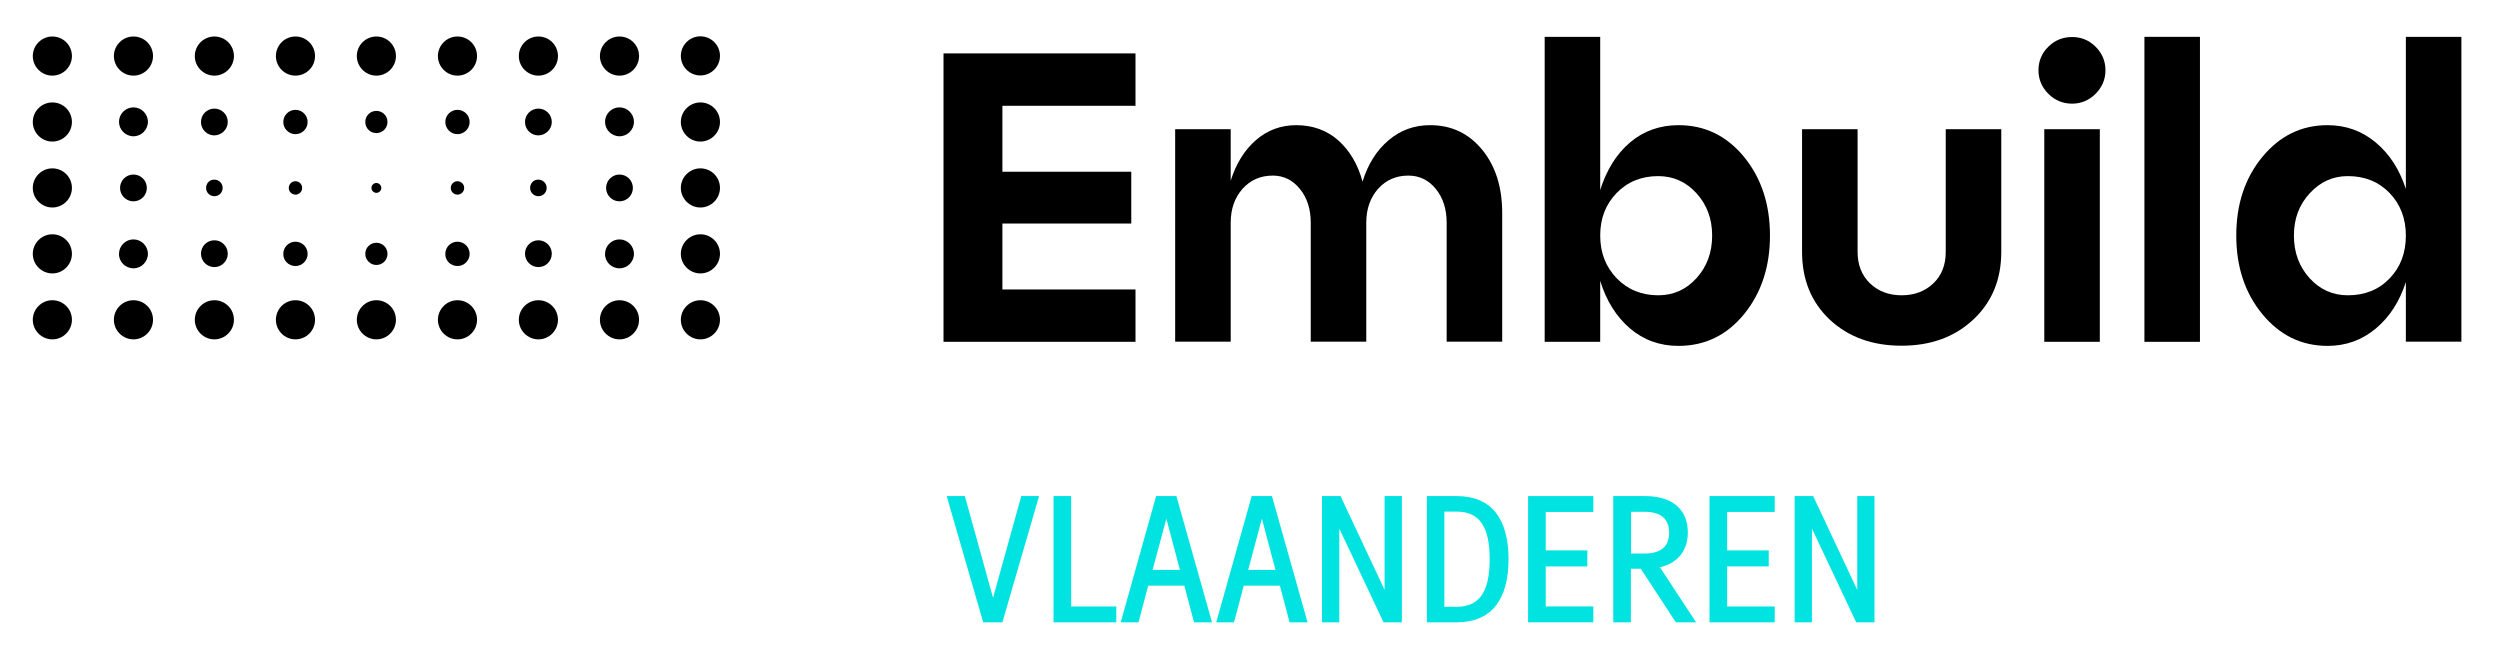
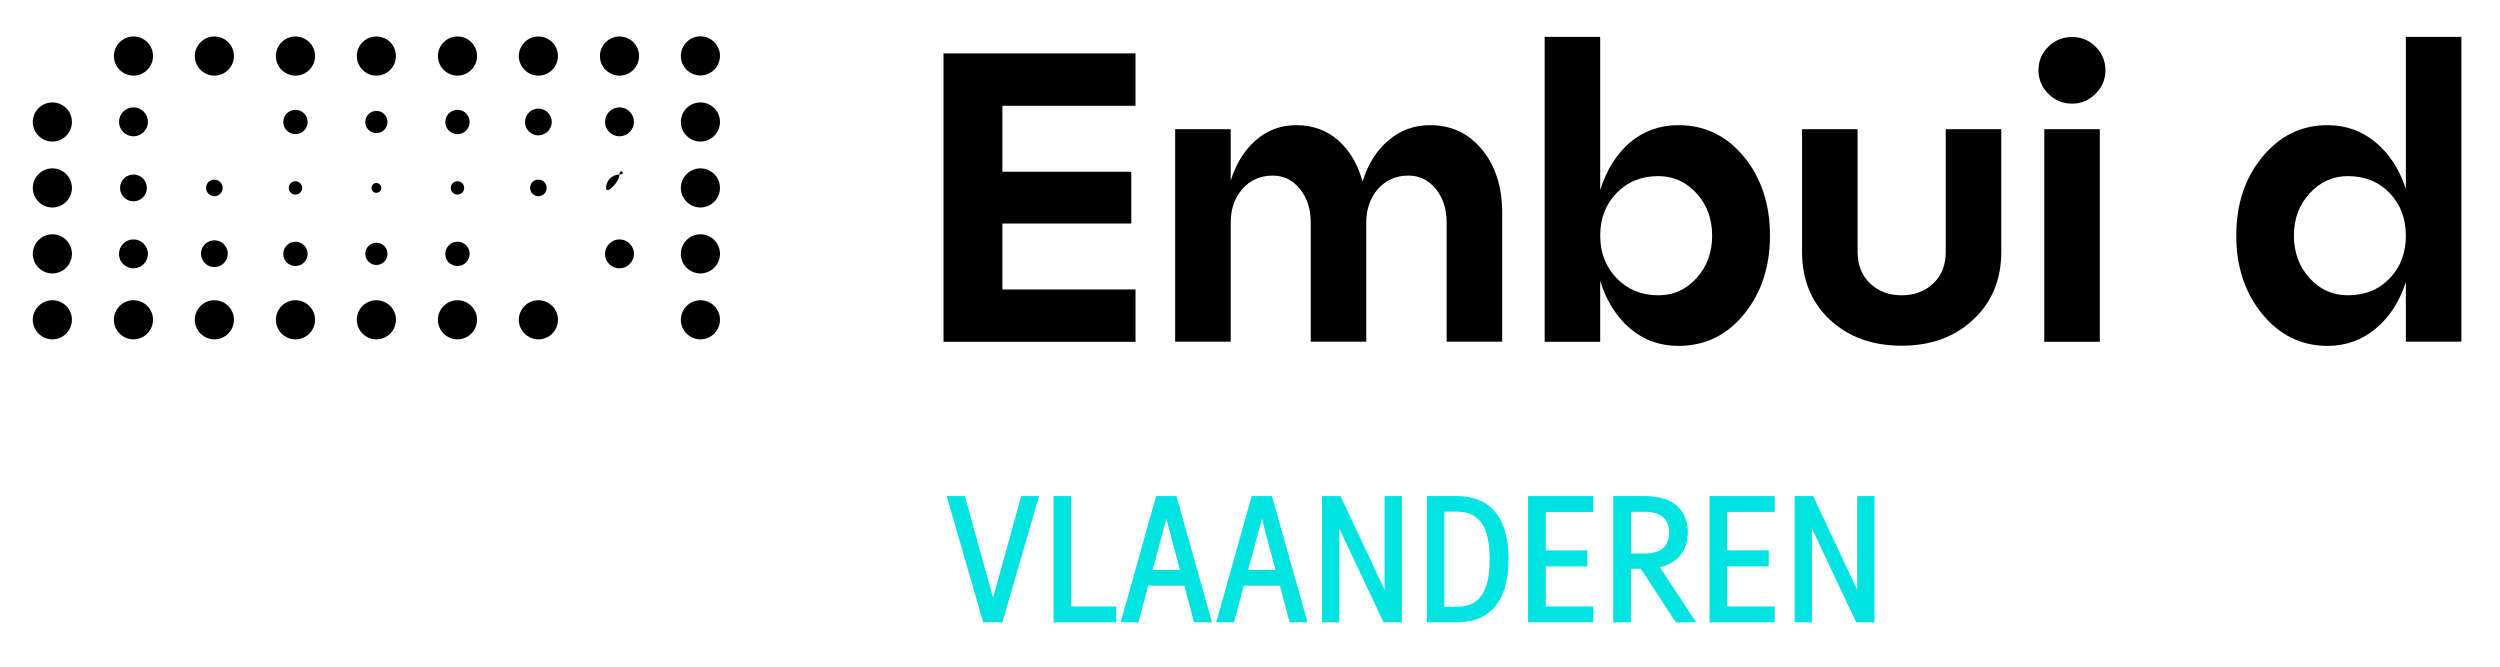
<svg xmlns="http://www.w3.org/2000/svg" version="1.1" x="0px" y="0px" viewBox="0 0 1418.1 378.6" style="enable-background:new 0 0 1418.1 378.6;" xml:space="preserve">
  <style type="text/css">
	.st0{fill:#00E3E1;}
</style>
  <g id="black_background">
</g>
  <g id="Layer_1">
    <g>
      <path d="M644.1,193.9H535.2V30.3h108.9V60h-75.5v37.4h73.1v29.4h-73.1v37.4h75.5V193.9z" />
      <path d="M811.2,71c12.2,0,22,4.7,29.6,14c7.6,9.3,11.3,21.3,11.3,35.7v73.1h-31.5v-67.5c0-7.8-2.1-14.2-6.2-19.2    c-4.1-5-9.3-7.5-15.5-7.5c-7,0-12.7,2.5-17.2,7.5c-4.4,5-6.7,11.4-6.7,19.2v67.5h-31.5v-67.5c0-7.8-2.1-14.2-6.2-19.2    c-4.1-5-9.2-7.5-15.3-7.5c-7,0-12.7,2.5-17.2,7.5c-4.4,5-6.7,11.4-6.7,19.2v67.5h-31.5V73.3h31.5v29.2c3.1-9.8,7.9-17.5,14.4-23.1    c6.5-5.6,14.1-8.4,22.8-8.4c9.3,0,17.3,2.9,23.8,8.6c6.5,5.8,11.1,13.6,13.8,23.4c3-9.8,7.9-17.6,14.7-23.4    C794.4,73.8,802.3,71,811.2,71z" />
      <path d="M952.1,71c15,0,27.3,6,37.2,18c9.8,12,14.7,26.9,14.7,44.6s-4.9,32.6-14.7,44.6c-9.8,12-22.2,18-37.2,18    c-10.6,0-19.7-3.3-27.5-9.9c-7.7-6.6-13.4-15.6-16.9-27v34.6h-31.5V20.9h31.5v86.9c3.6-11.4,9.2-20.4,16.9-27    C932.3,74.3,941.5,71,952.1,71z M940.6,167.5c8.6,0,15.8-3.2,21.7-9.7c5.9-6.5,8.9-14.5,8.9-24.2c0-9.5-3-17.5-8.9-24    c-5.9-6.5-13.2-9.7-21.7-9.7c-9.5,0-17.4,3.2-23.6,9.6c-6.2,6.4-9.3,14.4-9.3,24.1c0,9.7,3.1,17.7,9.3,24.2    C923.2,164.2,931.1,167.5,940.6,167.5z" />
      <path d="M1022.2,142.9V73.3h31.5v69.6c0,7.3,2.3,13.2,7,17.8c4.7,4.5,10.7,6.8,18,6.8c7.3,0,13.3-2.3,18-6.8    c4.7-4.5,7-10.4,7-17.8V73.3h31.5v69.6c0,15.7-5.3,28.5-15.9,38.4c-10.6,9.9-24.1,14.8-40.7,14.8c-16.5,0-30.1-4.9-40.7-14.8    C1027.5,171.5,1022.2,158.7,1022.2,142.9z" />
      <path d="M1156.3,39.9c0-5.3,1.9-9.8,5.6-13.4c3.7-3.7,8.3-5.5,13.5-5.5c5.1,0,9.6,1.8,13.3,5.5c3.7,3.7,5.6,8.1,5.6,13.4    c0,5.1-1.9,9.6-5.6,13.3c-3.7,3.7-8.2,5.6-13.3,5.6c-5.3,0-9.8-1.9-13.5-5.6C1158.2,49.5,1156.3,45,1156.3,39.9z M1191.1,193.9    h-31.5V73.3h31.5V193.9z" />
-       <path d="M1247.9,193.9h-31.5V20.9h31.5V193.9z" />
      <path d="M1364.7,107.2V20.9h31.5v172.9h-31.5V160c-3.6,11.1-9.3,19.9-17.1,26.4c-7.8,6.5-16.9,9.8-27.3,9.8c-14.8,0-27.1-6-37-18    c-9.9-12-14.8-26.9-14.8-44.6s4.9-32.6,14.8-44.6c9.9-12,22.2-18,37-18c10.4,0,19.5,3.3,27.3,9.8    C1355.4,87.3,1361.1,96.1,1364.7,107.2z M1331.8,167.5c9.7,0,17.6-3.2,23.7-9.6c6.2-6.4,9.2-14.5,9.2-24.3    c0-9.7-3.1-17.7-9.2-24.1c-6.2-6.4-14.1-9.6-23.7-9.6c-8.4,0-15.6,3.2-21.6,9.7c-6,6.5-9,14.4-9,24c0,9.7,3,17.7,8.9,24.2    C1315.9,164.2,1323.2,167.5,1331.8,167.5z" />
    </g>
    <g>
-       <path d="M29.7,20.7c-6.1,0-11.1,5-11.1,11.1c0,6.1,5,11.1,11.1,11.1c6.1,0,11.1-5,11.1-11.1C40.8,25.6,35.8,20.7,29.7,20.7z" />
      <path d="M29.7,58.1c-6.1,0-11.1,5-11.1,11.1c0,6.1,5,11.1,11.1,11.1c6.1,0,11.1-5,11.1-11.1C40.8,63,35.8,58.1,29.7,58.1z" />
      <path d="M29.7,95.5c-6.1,0-11.1,5-11.1,11.1c0,6.1,5,11.1,11.1,11.1c6.1,0,11.1-5,11.1-11.1C40.8,100.4,35.8,95.5,29.7,95.5z" />
      <path d="M29.7,132.9c-6.1,0-11.1,5-11.1,11.1c0,6.1,5,11.1,11.1,11.1c6.1,0,11.1-5,11.1-11.1C40.8,137.8,35.8,132.9,29.7,132.9z" />
      <path d="M29.7,170.3c-6.1,0-11.1,5-11.1,11.1c0,6.1,5,11.1,11.1,11.1c6.1,0,11.1-5,11.1-11.1C40.8,175.2,35.8,170.3,29.7,170.3z" />
      <path d="M75.7,170.3c-6.1,0-11.1,5-11.1,11.1c0,6.1,5,11.1,11.1,11.1c6.1,0,11.1-5,11.1-11.1C86.8,175.2,81.8,170.3,75.7,170.3z" />
      <path d="M121.6,170.3c-6.1,0-11.1,5-11.1,11.1c0,6.1,5,11.1,11.1,11.1c6.1,0,11.1-5,11.1-11.1    C132.7,175.2,127.7,170.3,121.6,170.3z" />
      <circle cx="167.6" cy="181.4" r="11.1" />
      <path d="M213.5,170.3c-6.1,0-11.1,5-11.1,11.1c0,6.1,5,11.1,11.1,11.1c6.1,0,11.1-5,11.1-11.1    C224.6,175.2,219.6,170.3,213.5,170.3z" />
      <path d="M259.5,170.3c-6.1,0-11.1,5-11.1,11.1c0,6.1,5,11.1,11.1,11.1c6.1,0,11.1-5,11.1-11.1    C270.6,175.2,265.6,170.3,259.5,170.3z" />
      <path d="M305.4,170.3c-6.1,0-11.1,5-11.1,11.1c0,6.1,5,11.1,11.1,11.1c6.1,0,11.1-5,11.1-11.1    C316.5,175.2,311.5,170.3,305.4,170.3z" />
-       <path d="M351.4,170.3c-6.1,0-11.1,5-11.1,11.1c0,6.1,5,11.1,11.1,11.1c6.1,0,11.1-5,11.1-11.1    C362.5,175.2,357.5,170.3,351.4,170.3z" />
      <path d="M255.7,106.6c0,2.1,1.7,3.8,3.8,3.8c2.1,0,3.8-1.7,3.8-3.8c0-2.1-1.7-3.8-3.8-3.8C257.4,102.8,255.7,104.5,255.7,106.6z" />
      <circle cx="167.6" cy="31.8" r="11.1" />
      <path d="M174.5,69.2c0-3.8-3.1-6.9-6.9-6.9c-3.8,0-6.9,3.1-6.9,6.9c0,3.8,3.1,6.9,6.9,6.9C171.4,76.1,174.5,73,174.5,69.2z" />
      <path d="M163.8,106.6c0,2.1,1.7,3.8,3.8,3.8c2.1,0,3.8-1.7,3.8-3.8c0-2.1-1.7-3.8-3.8-3.8C165.5,102.8,163.8,104.5,163.8,106.6z" />
      <path d="M266.4,69.2c0-3.8-3.1-6.9-6.9-6.9c-3.8,0-6.9,3.1-6.9,6.9c0,3.8,3.1,6.9,6.9,6.9C263.3,76.1,266.4,73,266.4,69.2z" />
      <path d="M121.6,20.7c-6.1,0-11.1,5-11.1,11.1c0,6.1,5,11.1,11.1,11.1c6.1,0,11.1-5,11.1-11.1C132.7,25.6,127.7,20.7,121.6,20.7z" />
-       <path d="M129.2,69.2c0-4.2-3.4-7.6-7.6-7.6c-4.2,0-7.6,3.4-7.6,7.6c0,4.2,3.4,7.6,7.6,7.6C125.8,76.7,129.2,73.3,129.2,69.2z" />
      <path d="M313,69.2c0-4.2-3.4-7.6-7.6-7.6c-4.2,0-7.6,3.4-7.6,7.6c0,4.2,3.4,7.6,7.6,7.6C309.6,76.7,313,73.3,313,69.2z" />
      <path d="M75.7,20.7c-6.1,0-11.1,5-11.1,11.1c0,6.1,5,11.1,11.1,11.1c6.1,0,11.1-5,11.1-11.1C86.8,25.6,81.8,20.7,75.7,20.7z" />
      <path d="M75.7,60.9c-4.5,0-8.2,3.7-8.2,8.2s3.7,8.2,8.2,8.2c4.5,0,8.2-3.7,8.2-8.2S80.2,60.9,75.7,60.9z" />
      <path d="M351.4,60.9c-4.5,0-8.2,3.7-8.2,8.2s3.7,8.2,8.2,8.2c4.5,0,8.2-3.7,8.2-8.2S355.9,60.9,351.4,60.9z" />
      <path d="M213.5,20.7c-6.1,0-11.1,5-11.1,11.1c0,6.1,5,11.1,11.1,11.1c6.1,0,11.1-5,11.1-11.1C224.6,25.6,219.6,20.7,213.5,20.7z" />
      <path d="M259.5,20.7c-6.1,0-11.1,5-11.1,11.1c0,6.1,5,11.1,11.1,11.1c6.1,0,11.1-5,11.1-11.1C270.6,25.6,265.6,20.7,259.5,20.7z" />
      <path d="M305.4,20.7c-6.1,0-11.1,5-11.1,11.1c0,6.1,5,11.1,11.1,11.1c6.1,0,11.1-5,11.1-11.1C316.5,25.6,311.5,20.7,305.4,20.7z" />
      <path d="M351.4,20.7c-6.1,0-11.1,5-11.1,11.1c0,6.1,5,11.1,11.1,11.1c6.1,0,11.1-5,11.1-11.1C362.5,25.6,357.5,20.7,351.4,20.7z" />
      <path d="M397.3,42.8c6.1,0,11.1-5,11.1-11.1c0-6.1-5-11.1-11.1-11.1s-11.1,5-11.1,11.1C386.2,37.9,391.2,42.8,397.3,42.8z" />
      <path d="M397.3,58.1c-6.1,0-11.1,5-11.1,11.1c0,6.1,5,11.1,11.1,11.1s11.1-5,11.1-11.1C408.4,63,403.4,58.1,397.3,58.1z" />
      <path d="M397.3,95.5c-6.1,0-11.1,5-11.1,11.1c0,6.1,5,11.1,11.1,11.1s11.1-5,11.1-11.1C408.4,100.4,403.4,95.5,397.3,95.5z" />
      <path d="M397.3,132.9c-6.1,0-11.1,5-11.1,11.1c0,6.1,5,11.1,11.1,11.1s11.1-5,11.1-11.1C408.4,137.8,403.4,132.9,397.3,132.9z" />
      <path d="M397.3,170.3c-6.1,0-11.1,5-11.1,11.1c0,6.1,5,11.1,11.1,11.1s11.1-5,11.1-11.1C408.4,175.2,403.4,170.3,397.3,170.3z" />
      <path d="M219.8,69.2c0-3.5-2.8-6.3-6.3-6.3c-3.5,0-6.3,2.8-6.3,6.3c0,3.5,2.8,6.3,6.3,6.3C217,75.5,219.8,72.6,219.8,69.2z" />
      <path d="M259.5,150.9c3.8,0,6.9-3.1,6.9-6.9c0-3.8-3.1-6.9-6.9-6.9c-3.8,0-6.9,3.1-6.9,6.9C252.5,147.8,255.6,150.9,259.5,150.9z" />
      <path d="M167.6,150.9c3.8,0,6.9-3.1,6.9-6.9c0-3.8-3.1-6.9-6.9-6.9c-3.8,0-6.9,3.1-6.9,6.9C160.6,147.8,163.7,150.9,167.6,150.9z" />
-       <path d="M305.4,151.5c4.2,0,7.6-3.4,7.6-7.6s-3.4-7.6-7.6-7.6c-4.2,0-7.6,3.4-7.6,7.6S301.2,151.5,305.4,151.5z" />
      <path d="M300.7,106.6c0,2.6,2.1,4.7,4.7,4.7c2.6,0,4.7-2.1,4.7-4.7c0-2.6-2.1-4.7-4.7-4.7C302.8,101.8,300.7,103.9,300.7,106.6z" />
      <path d="M121.6,151.5c4.2,0,7.6-3.4,7.6-7.6s-3.4-7.6-7.6-7.6c-4.2,0-7.6,3.4-7.6,7.6S117.4,151.5,121.6,151.5z" />
      <path d="M116.9,106.6c0,2.6,2.1,4.7,4.7,4.7c2.6,0,4.7-2.1,4.7-4.7c0-2.6-2.1-4.7-4.7-4.7C119,101.8,116.9,103.9,116.9,106.6z" />
      <path d="M351.4,152.2c4.5,0,8.2-3.7,8.2-8.2c0-4.5-3.7-8.2-8.2-8.2c-4.5,0-8.2,3.7-8.2,8.2C343.1,148.5,346.8,152.2,351.4,152.2z" />
-       <path d="M351.4,99c-4.2,0-7.6,3.4-7.6,7.6s3.4,7.6,7.6,7.6s7.6-3.4,7.6-7.6S355.6,99,351.4,99z" />
+       <path d="M351.4,99c-4.2,0-7.6,3.4-7.6,7.6s7.6-3.4,7.6-7.6S355.6,99,351.4,99z" />
      <path d="M75.7,152.2c4.5,0,8.2-3.7,8.2-8.2c0-4.5-3.7-8.2-8.2-8.2c-4.5,0-8.2,3.7-8.2,8.2C67.4,148.5,71.1,152.2,75.7,152.2z" />
      <path d="M75.7,99c-4.2,0-7.6,3.4-7.6,7.6s3.4,7.6,7.6,7.6c4.2,0,7.6-3.4,7.6-7.6S79.9,99,75.7,99z" />
      <path d="M213.5,150.3c3.5,0,6.3-2.8,6.3-6.3c0-3.5-2.8-6.3-6.3-6.3c-3.5,0-6.3,2.8-6.3,6.3C207.2,147.4,210,150.3,213.5,150.3z" />
      <path d="M210.7,106.6c0,1.5,1.3,2.8,2.8,2.8s2.8-1.3,2.8-2.8c0-1.5-1.3-2.8-2.8-2.8S210.7,105,210.7,106.6z" />
    </g>
    <g>
      <g>
        <path class="st0" d="M537,281.4h10.3l16,57.7l16-57.7h10.1L568.6,353h-10.9L537,281.4z" />
        <path class="st0" d="M597.6,281.4h10V344h25.6v9h-35.6V281.4z" />
        <path class="st0" d="M655.8,281.4h11.5l20.2,71.6h-10.2l-5.5-20.8h-20.5l-5.5,20.8h-10.1L655.8,281.4z M669.3,323.3l-7.7-29.1     l-7.8,29.1H669.3z" />
        <path class="st0" d="M710,281.4h11.5l20.2,71.6h-10.2l-5.5-20.8h-20.5l-5.5,20.8h-10.1L710,281.4z M723.5,323.3l-7.7-29.1     l-7.8,29.1H723.5z" />
        <path class="st0" d="M749.9,281.4h10.5l25,53.2v-53.2h9.8V353h-10.4l-25.1-53.2V353h-9.8V281.4z" />
        <path class="st0" d="M809.4,281.4h16.9c19.9,0,29.4,13.1,29.4,35.8c0,22.7-9.5,35.8-29.4,35.8h-16.9V281.4z M826.3,344.2     c13.6,0,18.7-9.6,18.7-27c0-17.4-5.1-27-18.7-27h-7v54H826.3z" />
        <path class="st0" d="M866.8,281.4h37v9h-27v21.8h23.6v9.1h-23.6V344h27v9h-37V281.4z" />
        <path class="st0" d="M915.2,281.4h18c16.8,0,24.2,8.8,24.2,20.6c0,9.6-5,17.2-15.8,19.8l20.5,31.2h-11.5l-19.9-30.4h-5.6V353h-10     V281.4z M932.6,314c9.6,0,14.2-4,14.2-11.9c0-7.8-4.7-11.8-14.2-11.8h-7.4V314H932.6z" />
        <path class="st0" d="M969.7,281.4h37v9h-27v21.8h23.6v9.1h-23.6V344h27v9h-37V281.4z" />
        <path class="st0" d="M1018,281.4h10.5l25,53.2v-53.2h9.8V353h-10.4l-25.1-53.2V353h-9.8V281.4z" />
      </g>
    </g>
  </g>
</svg>